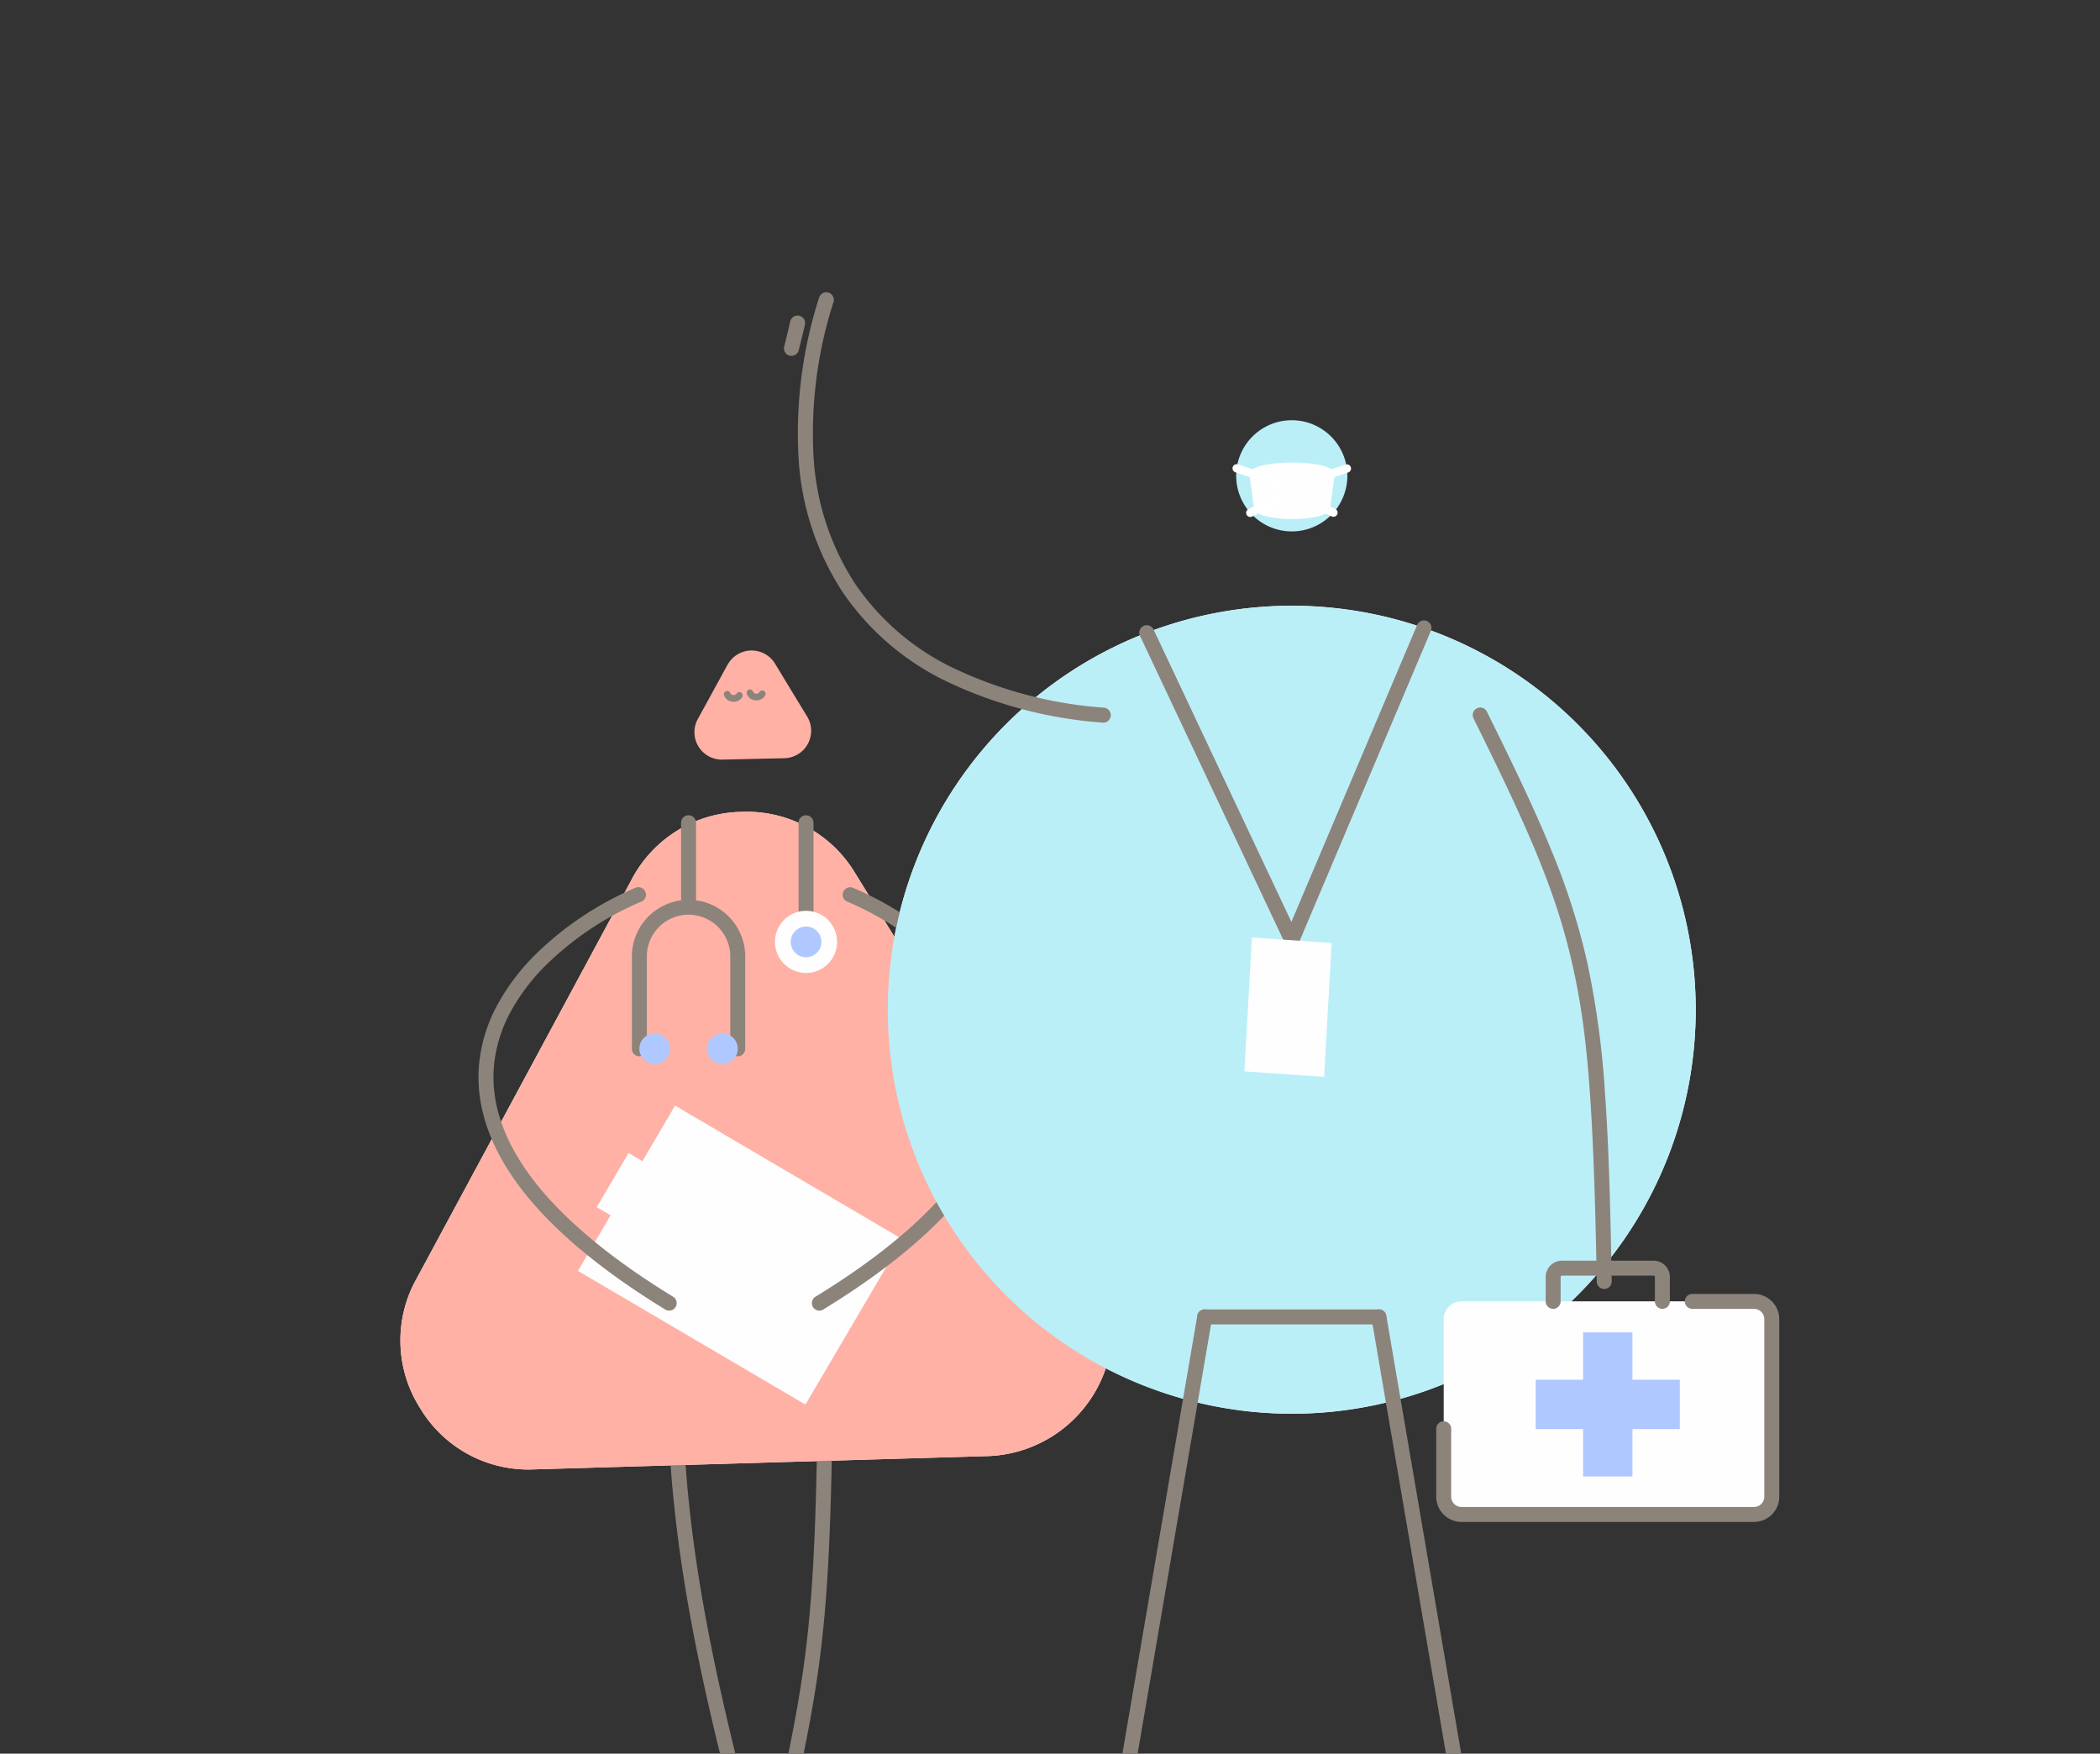
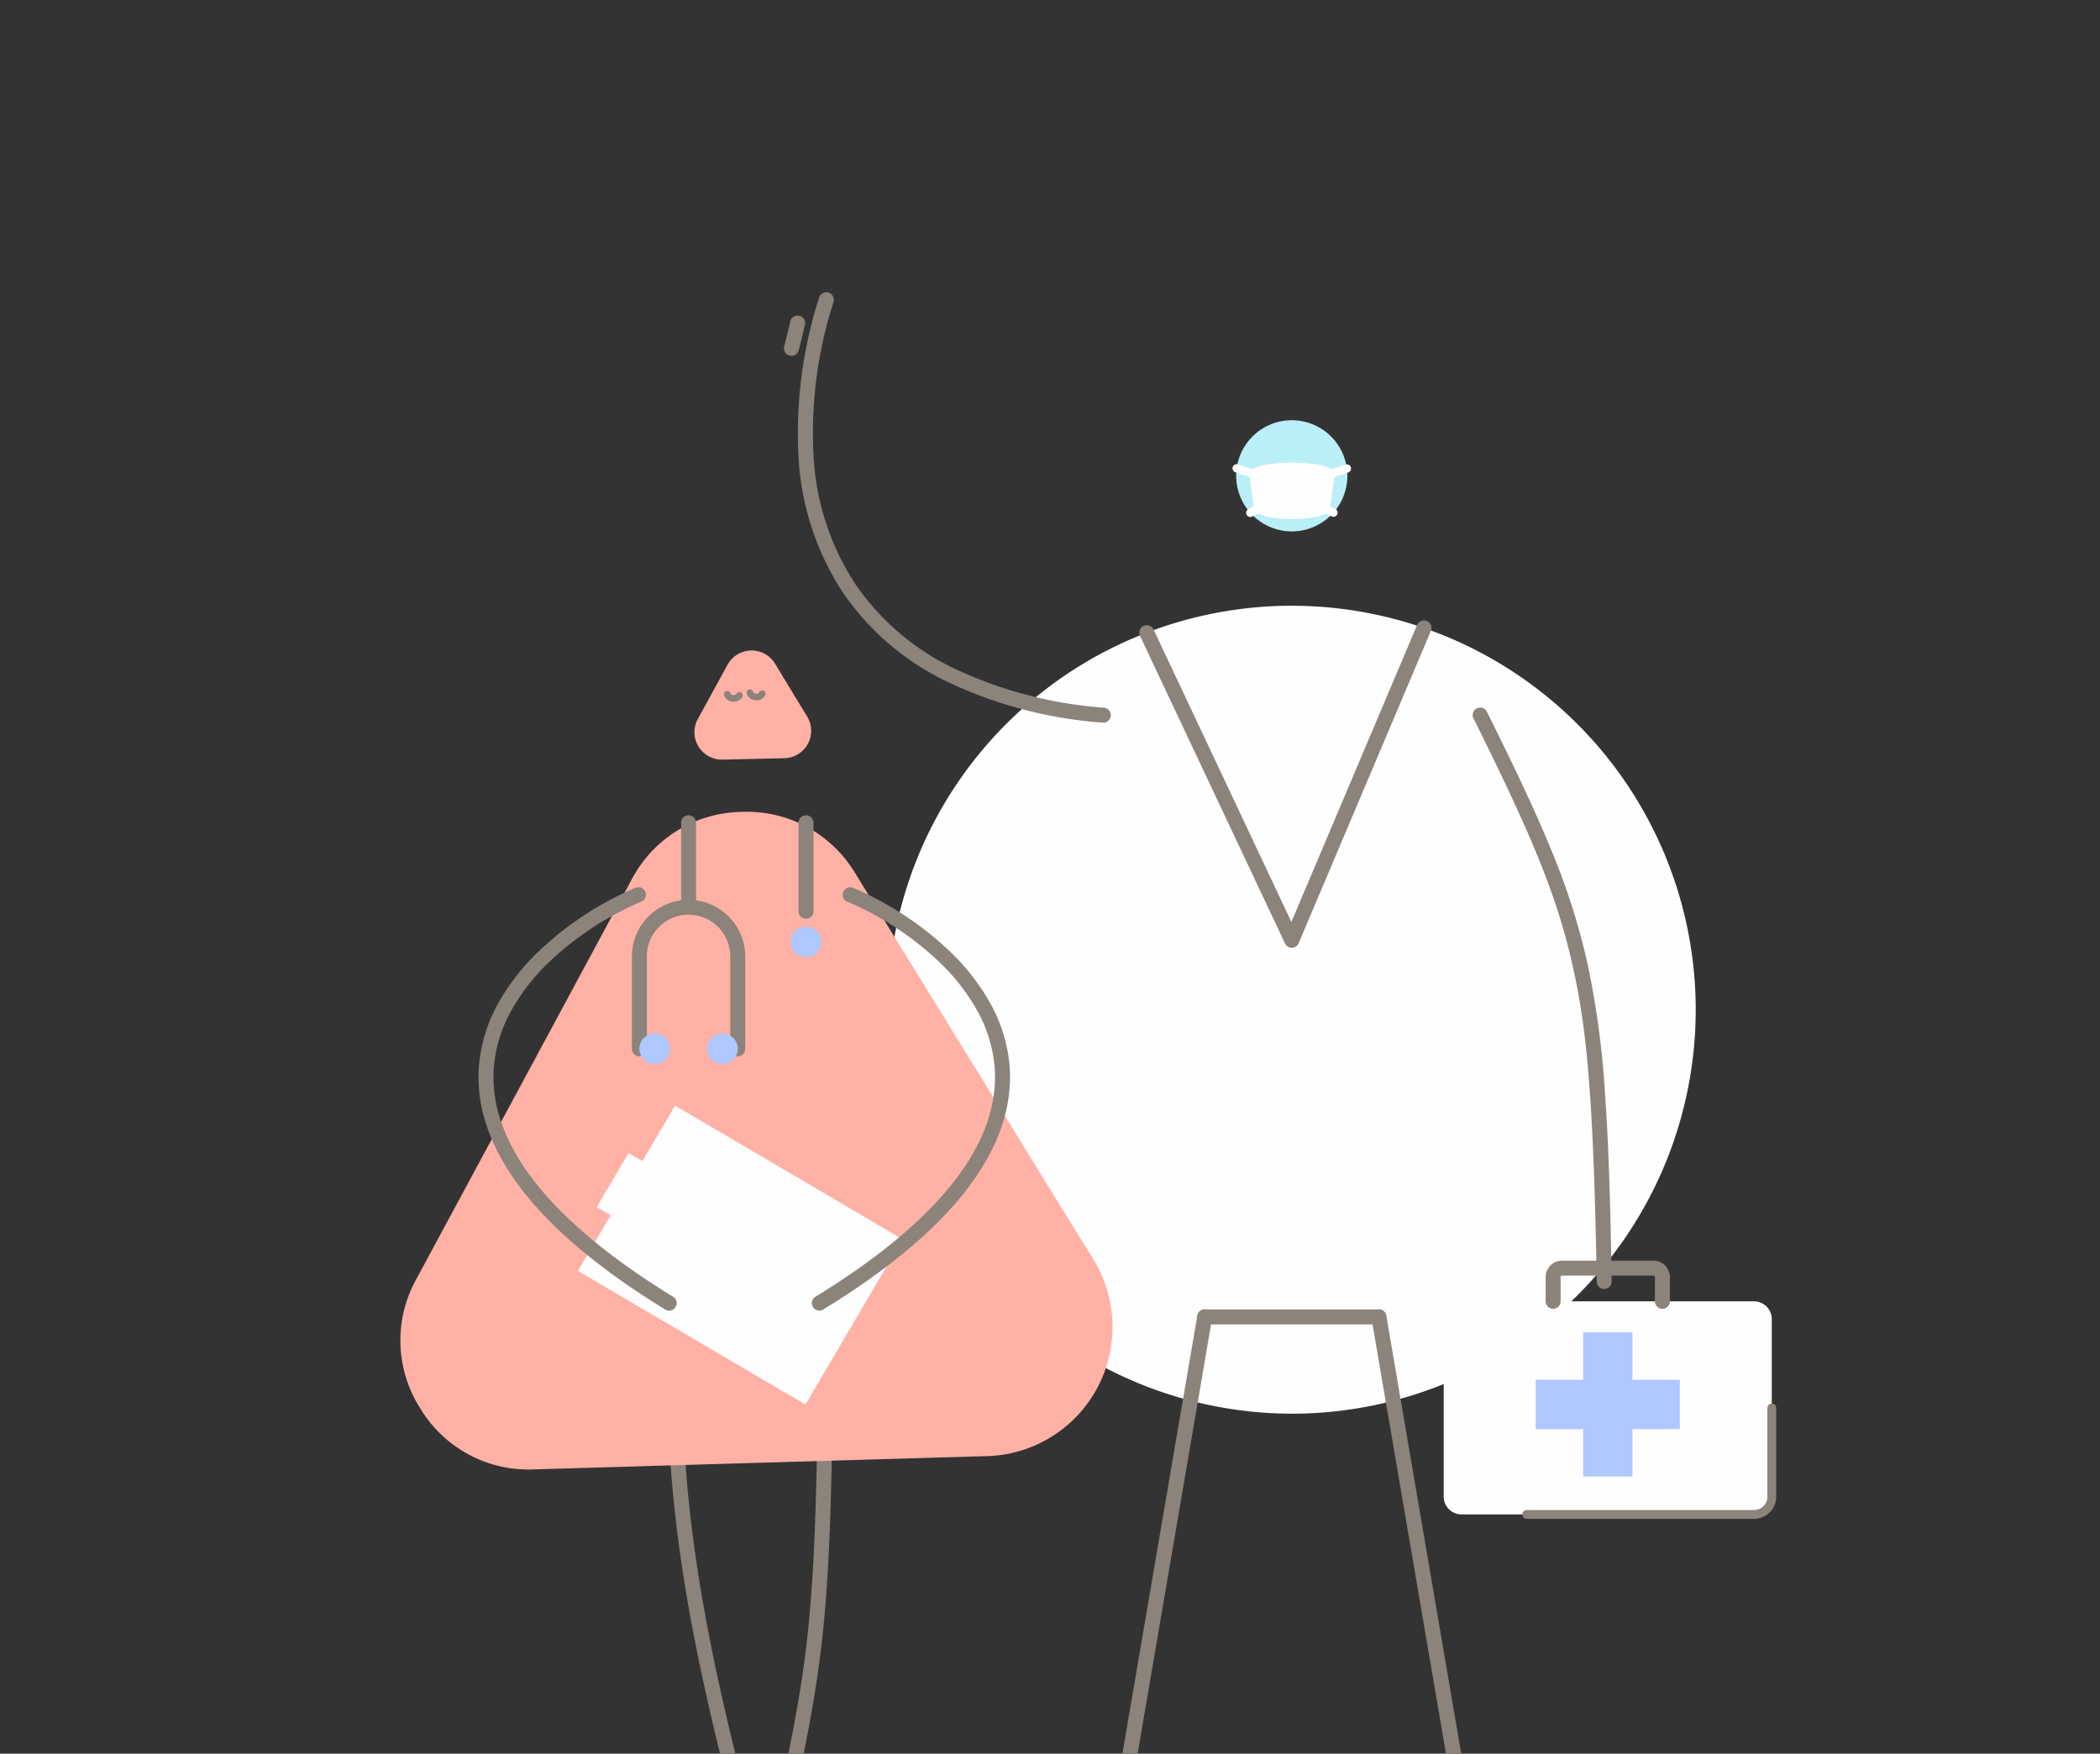
<svg xmlns="http://www.w3.org/2000/svg" width="194" height="162" viewBox="0 0 194 162">
  <rect x="0" y="0" width="194" height="162" fill="#333333" stroke="none" />
  <defs>
    <clipPath id="clip-path">
      <rect id="長方形_2034" data-name="長方形 2034" width="194" height="162" transform="translate(572 1130)" fill="#fff" stroke="#707070" stroke-width="1" />
    </clipPath>
    <clipPath id="clip-path-2">
      <rect id="長方形_2032" data-name="長方形 2032" width="127.371" height="176.503" fill="none" />
    </clipPath>
    <clipPath id="clip-path-4">
      <rect id="長方形_2027" data-name="長方形 2027" width="65.831" height="60.745" transform="translate(0 47.997)" fill="none" />
    </clipPath>
    <clipPath id="clip-path-5">
      <rect id="長方形_2030" data-name="長方形 2030" width="74.637" height="74.635" transform="translate(45.017 28.961)" fill="none" />
    </clipPath>
  </defs>
  <g id="Aboutイラスト1" transform="translate(-572 -1130)" clip-path="url(#clip-path)">
    <g id="グループ_55" data-name="グループ 55" transform="translate(609 1157)">
      <g id="グループ_54" data-name="グループ 54" clip-path="url(#clip-path-2)">
        <g id="グループ_53" data-name="グループ 53">
          <g id="グループ_52" data-name="グループ 52" clip-path="url(#clip-path-2)">
-             <path id="パス_344" data-name="パス 344" d="M42,53.661l11,17.832,11,17.834a11.926,11.926,0,0,1-9.8,18.184l-20.946.612-20.945.614a11.65,11.65,0,0,1-10.5-5.66,11.642,11.642,0,0,1-.347-11.919l9.943-18.447,9.938-18.445A11.651,11.651,0,0,1,31.506,48,11.645,11.645,0,0,1,42,53.661" fill="#fefefe" fill-rule="evenodd" />
            <path id="パス_345" data-name="パス 345" d="M82.335,103.593A37.318,37.318,0,1,0,45.016,66.277a37.388,37.388,0,0,0,37.319,37.316" fill="#fefefe" fill-rule="evenodd" />
            <path id="パス_346" data-name="パス 346" d="M40.778,176.5a.691.691,0,0,1-.675-.546c-1.769-8.218-4.024-16.441-6.206-24.394-2.384-8.691-4.849-17.679-6.587-26.4-.936-4.695-1.6-8.962-2.023-13.044a95.812,95.812,0,0,1-.521-12.963.691.691,0,0,1,.623-.667l2.286-.226a.691.691,0,1,1,.136,1.375l-1.68.166a95.129,95.129,0,0,0,.53,12.17c.421,4.039,1.076,8.264,2,12.917,1.728,8.67,4.078,17.234,6.565,26.3,2.186,7.971,4.447,16.213,6.224,24.469a.692.692,0,0,1-.676.837Z" fill="#8c837b" />
            <path id="パス_347" data-name="パス 347" d="M27.692,176.5a.692.692,0,0,1-.677-.832c2.634-12.694,4.613-21.538,6.2-28.644,2.119-9.474,3.4-15.193,4.15-20.994.787-6.082,1.018-12.553,1.168-22.367a.691.691,0,0,1,1.382.021c-.151,9.865-.383,16.376-1.179,22.523-.759,5.864-2.044,11.606-4.172,21.119-1.589,7.1-3.566,15.939-6.2,28.623A.691.691,0,0,1,27.692,176.5Z" fill="#8c837b" />
            <g id="グループ_48" data-name="グループ 48" style="mix-blend-mode: multiply;isolation: isolate">
              <g id="グループ_47" data-name="グループ 47">
                <g id="グループ_46" data-name="グループ 46" clip-path="url(#clip-path-4)">
                  <path id="パス_348" data-name="パス 348" d="M42,53.661l11,17.832,11,17.834a11.926,11.926,0,0,1-9.8,18.184l-20.946.612-20.945.614a11.65,11.65,0,0,1-10.5-5.66,11.642,11.642,0,0,1-.347-11.919l9.943-18.447,9.938-18.445A11.651,11.651,0,0,1,31.506,48,11.645,11.645,0,0,1,42,53.661" fill="#ffb1a6" fill-rule="evenodd" />
                </g>
              </g>
            </g>
            <path id="パス_349" data-name="パス 349" d="M30.209,34.407l-1.372,2.508-1.373,2.508a2.532,2.532,0,0,0,2.279,3.747l2.859-.064,2.858-.065a2.533,2.533,0,0,0,2.107-3.848L36.08,36.751,34.6,34.308a2.532,2.532,0,0,0-4.386.1" fill="#ffb1a6" fill-rule="evenodd" />
            <path id="パス_350" data-name="パス 350" d="M30.775,37.825q-.052,0-.1-.005a.9.9,0,0,1-.794-.61.308.308,0,0,1,.59-.174.344.344,0,0,0,.561.054.307.307,0,0,1,.544.287A.883.883,0,0,1,30.775,37.825Z" fill="#8c837b" />
            <path id="パス_351" data-name="パス 351" d="M32.888,37.693q-.05,0-.1,0a.9.9,0,0,1-.8-.612.307.307,0,1,1,.59-.174.3.3,0,0,0,.268.174.293.293,0,0,0,.292-.119.308.308,0,1,1,.546.283A.879.879,0,0,1,32.888,37.693Z" fill="#8c837b" />
            <path id="パス_352" data-name="パス 352" d="M31.153,70.578a.691.691,0,0,1-.691-.691v-8.6a3.853,3.853,0,0,0-7.705,0v8.6a.691.691,0,1,1-1.382,0v-8.6a5.235,5.235,0,0,1,10.469,0v8.6A.691.691,0,0,1,31.153,70.578Z" fill="#8c837b" />
            <path id="パス_353" data-name="パス 353" d="M23.482,71.3a1.417,1.417,0,1,0-1.416-1.416A1.418,1.418,0,0,0,23.482,71.3" fill="#afc8ff" fill-rule="evenodd" />
            <path id="パス_354" data-name="パス 354" d="M29.738,71.3a1.417,1.417,0,1,0-1.416-1.416A1.418,1.418,0,0,0,29.738,71.3" fill="#afc8ff" fill-rule="evenodd" />
            <path id="線_75" data-name="線 75" d="M0,8.43a.692.692,0,0,1-.692-.692V0A.692.692,0,0,1,0-.693.692.692,0,0,1,.692,0V7.738A.692.692,0,0,1,0,8.43Z" transform="translate(26.61 49.003)" fill="#8c837b" />
            <path id="線_76" data-name="線 76" d="M0,8.873a.691.691,0,0,1-.691-.691V0A.691.691,0,0,1,0-.691.691.691,0,0,1,.691,0V8.182A.691.691,0,0,1,0,8.873Z" transform="translate(37.462 49.003)" fill="#8c837b" />
-             <path id="パス_355" data-name="パス 355" d="M37.462,62.879a2.87,2.87,0,1,0-2.87-2.87,2.875,2.875,0,0,0,2.87,2.87" fill="#fefefe" fill-rule="evenodd" />
            <rect id="長方形_2028" data-name="長方形 2028" width="17.709" height="24.374" transform="translate(16.392 90.402) rotate(-59.562)" fill="#fefefe" />
            <rect id="長方形_2029" data-name="長方形 2029" width="5.8" height="7.984" transform="matrix(0.507, -0.862, 0.862, 0.507, 18.127, 84.514)" fill="#fefefe" />
            <path id="パス_356" data-name="パス 356" d="M38.694,94.072a.693.693,0,0,1-.362-1.283c6.148-3.761,10.655-7.611,13.394-11.441,2.341-3.273,3.4-6.55,3.162-9.74a12.909,12.909,0,0,0-1.552-5.138,18.753,18.753,0,0,0-3.329-4.375,28.523,28.523,0,0,0-8.769-5.819A.693.693,0,0,1,41.774,55a29.961,29.961,0,0,1,9.21,6.115,20.132,20.132,0,0,1,3.573,4.7A14.284,14.284,0,0,1,56.269,71.5c.268,3.523-.882,7.107-3.417,10.651-2.848,3.982-7.49,7.958-13.8,11.816A.689.689,0,0,1,38.694,94.072Z" fill="#8c837b" />
            <g id="グループ_51" data-name="グループ 51" style="mix-blend-mode: multiply;isolation: isolate">
              <g id="グループ_50" data-name="グループ 50">
                <g id="グループ_49" data-name="グループ 49" clip-path="url(#clip-path-5)">
-                   <path id="パス_357" data-name="パス 357" d="M82.335,28.961a37.318,37.318,0,1,0,37.318,37.317A37.318,37.318,0,0,0,82.335,28.961" fill="#bbeff8" fill-rule="evenodd" />
-                 </g>
+                   </g>
              </g>
            </g>
            <path id="パス_358" data-name="パス 358" d="M82.335,22.09A5.135,5.135,0,1,0,77.2,16.955a5.143,5.143,0,0,0,5.135,5.135" fill="#bbeff8" fill-rule="evenodd" />
            <path id="線_77" data-name="線 77" d="M16.088.691H0A.691.691,0,0,1-.691,0,.691.691,0,0,1,0-.691H16.088A.691.691,0,0,1,16.779,0,.691.691,0,0,1,16.088.691Z" transform="translate(74.291 94.653)" fill="#8c837b" />
            <path id="パス_359" data-name="パス 359" d="M104.254,176.476a.694.694,0,0,1-.683-.577L89.7,94.77a.694.694,0,1,1,1.368-.234l13.875,81.128a.695.695,0,0,1-.685.811Z" fill="#8c837b" />
            <path id="パス_360" data-name="パス 360" d="M60.414,176.476a.695.695,0,0,1-.685-.811l2.089-12.2,5.907-34.528,5.882-34.4a.694.694,0,1,1,1.368.234l-5.882,34.4-8,46.73A.694.694,0,0,1,60.414,176.476Z" fill="#8c837b" />
            <path id="パス_361" data-name="パス 361" d="M111.2,92.072a.691.691,0,0,1-.691-.679c-.3-17.516-.973-23.533-2.2-29.07-1.524-6.877-4.065-12.64-9.183-22.957a.691.691,0,1,1,1.238-.614c2.433,4.9,4.367,8.933,5.893,12.653a62.966,62.966,0,0,1,3.4,10.619,82.115,82.115,0,0,1,1.625,12.131c.3,4.219.472,9.207.608,17.215a.691.691,0,0,1-.679.7Z" fill="#8c837b" />
            <path id="線_78" data-name="線 78" d="M0,1.624a.384.384,0,0,1-.364-.262A.384.384,0,0,1-.122.876l3.7-1.24a.384.384,0,0,1,.486.242.384.384,0,0,1-.242.486L.122,1.6A.384.384,0,0,1,0,1.624Z" transform="translate(83.726 16.282)" fill="#fff" />
            <path id="線_79" data-name="線 79" d="M2.146,1.441a.382.382,0,0,1-.169-.04L-.17.344A.384.384,0,0,1-.344-.17.384.384,0,0,1,.17-.344L2.316.713a.384.384,0,0,1-.17.729Z" transform="translate(84.037 19.299)" fill="#fff" />
            <path id="パス_362" data-name="パス 362" d="M78.848,19.98l-.421-3.151c-.2-1.466,8.066-1.466,7.87,0l-.421,3.151c-.173,1.3-6.857,1.273-7.028,0" fill="#fefefe" fill-rule="evenodd" />
            <path id="線_80" data-name="線 80" d="M3.753,1.642a.383.383,0,0,1-.122-.02L-.122.364A.384.384,0,0,1-.364-.122.384.384,0,0,1,.122-.364L3.875.894a.384.384,0,0,1-.122.748Z" transform="translate(77.246 16.264)" fill="#fff" />
            <path id="線_81" data-name="線 81" d="M0,1.458a.384.384,0,0,1-.345-.215A.384.384,0,0,1-.169.729L2.015-.345a.384.384,0,0,1,.514.175.384.384,0,0,1-.175.514L.169,1.419A.382.382,0,0,1,0,1.458Z" transform="translate(78.504 19.299)" fill="#fff" />
            <path id="パス_363" data-name="パス 363" d="M82.335,60.55a.691.691,0,0,1-.625-.4L68.311,31.73a.691.691,0,0,1,1.25-.589L82.3,58.166,93.914,30.735a.691.691,0,0,1,1.273.539L82.972,60.128a.691.691,0,0,1-.622.421Z" fill="#8c837b" />
            <path id="パス_364" data-name="パス 364" d="M64.92,39.753l-.065,0a40.216,40.216,0,0,1-14.722-3.957,24.4,24.4,0,0,1-9.262-8.057,25.288,25.288,0,0,1-4.1-12.459A40.9,40.9,0,0,1,38.669.492.694.694,0,1,1,40,.9a39.523,39.523,0,0,0-1.842,14.28,23.92,23.92,0,0,0,3.867,11.785,23.029,23.029,0,0,0,8.745,7.6,38.847,38.847,0,0,0,14.215,3.809.694.694,0,0,1-.063,1.385Z" fill="#8c837b" />
            <path id="パス_365" data-name="パス 365" d="M36.116,5.875a.695.695,0,0,1-.673-.866c.186-.726.374-1.5.559-2.305a.694.694,0,1,1,1.352.312c-.188.814-.379,1.6-.567,2.337A.694.694,0,0,1,36.116,5.875Z" fill="#8c837b" />
            <path id="パス_366" data-name="パス 366" d="M24.821,94.072a.689.689,0,0,1-.361-.1c-6.309-3.859-10.952-7.835-13.8-11.817C8.125,78.609,6.975,75.025,7.242,71.5a14.283,14.283,0,0,1,1.712-5.688,20.13,20.13,0,0,1,3.573-4.7A29.959,29.959,0,0,1,21.737,55a.693.693,0,0,1,.536,1.277A28.521,28.521,0,0,0,13.5,62.093a18.751,18.751,0,0,0-3.329,4.375,12.908,12.908,0,0,0-1.551,5.138c-.242,3.191.822,6.468,3.163,9.741,2.74,3.83,7.247,7.68,13.4,11.441a.693.693,0,0,1-.362,1.283Z" fill="#8c837b" />
            <path id="パス_367" data-name="パス 367" d="M98.012,93.215h27.027a1.644,1.644,0,0,1,1.641,1.64v16.4a1.645,1.645,0,0,1-1.641,1.641H98.012a1.645,1.645,0,0,1-1.641-1.641v-16.4a1.644,1.644,0,0,1,1.641-1.64" fill="#fefefe" fill-rule="evenodd" />
            <path id="パス_368" data-name="パス 368" d="M116.572,93.906a.691.691,0,0,1-.691-.691V90.967a.13.13,0,0,0-.128-.128H107.3a.13.13,0,0,0-.128.128v2.248a.691.691,0,0,1-1.382,0V90.967a1.512,1.512,0,0,1,1.51-1.51h8.455a1.512,1.512,0,0,1,1.51,1.51v2.248A.691.691,0,0,1,116.572,93.906Z" fill="#8c837b" />
            <path id="パス_369" data-name="パス 369" d="M109.248,96.08h4.559v4.375h4.375v4.562h-4.375v4.375h-4.559v-4.375H104.87v-4.562h4.378Z" fill="#afc8ff" fill-rule="evenodd" />
            <path id="パス_370" data-name="パス 370" d="M125.039,113.307h-21a.407.407,0,0,1,0-.814h21a1.235,1.235,0,0,0,1.234-1.233v-8.2a.407.407,0,0,1,.814,0v8.2A2.05,2.05,0,0,1,125.039,113.307Z" fill="#8c837b" />
-             <path id="パス_371" data-name="パス 371" d="M77.96,71.969,78.652,59.6l7.365.513-.694,12.363Z" fill="#fefefe" fill-rule="evenodd" />
            <path id="パス_372" data-name="パス 372" d="M37.462,61.425a1.417,1.417,0,1,0-1.416-1.416,1.419,1.419,0,0,0,1.416,1.416" fill="#afc8ff" fill-rule="evenodd" />
-             <path id="パス_373" data-name="パス 373" d="M125.039,113.591H98.012a2.334,2.334,0,0,1-2.331-2.332v-6.273a.691.691,0,0,1,1.382,0v6.273a.951.951,0,0,0,.949.95h27.027a.951.951,0,0,0,.95-.95v-16.4a.951.951,0,0,0-.95-.949h-5.7a.691.691,0,0,1,0-1.382h5.7a2.334,2.334,0,0,1,2.332,2.331v16.4A2.335,2.335,0,0,1,125.039,113.591Z" fill="#8c837b" />
          </g>
        </g>
      </g>
    </g>
  </g>
</svg>